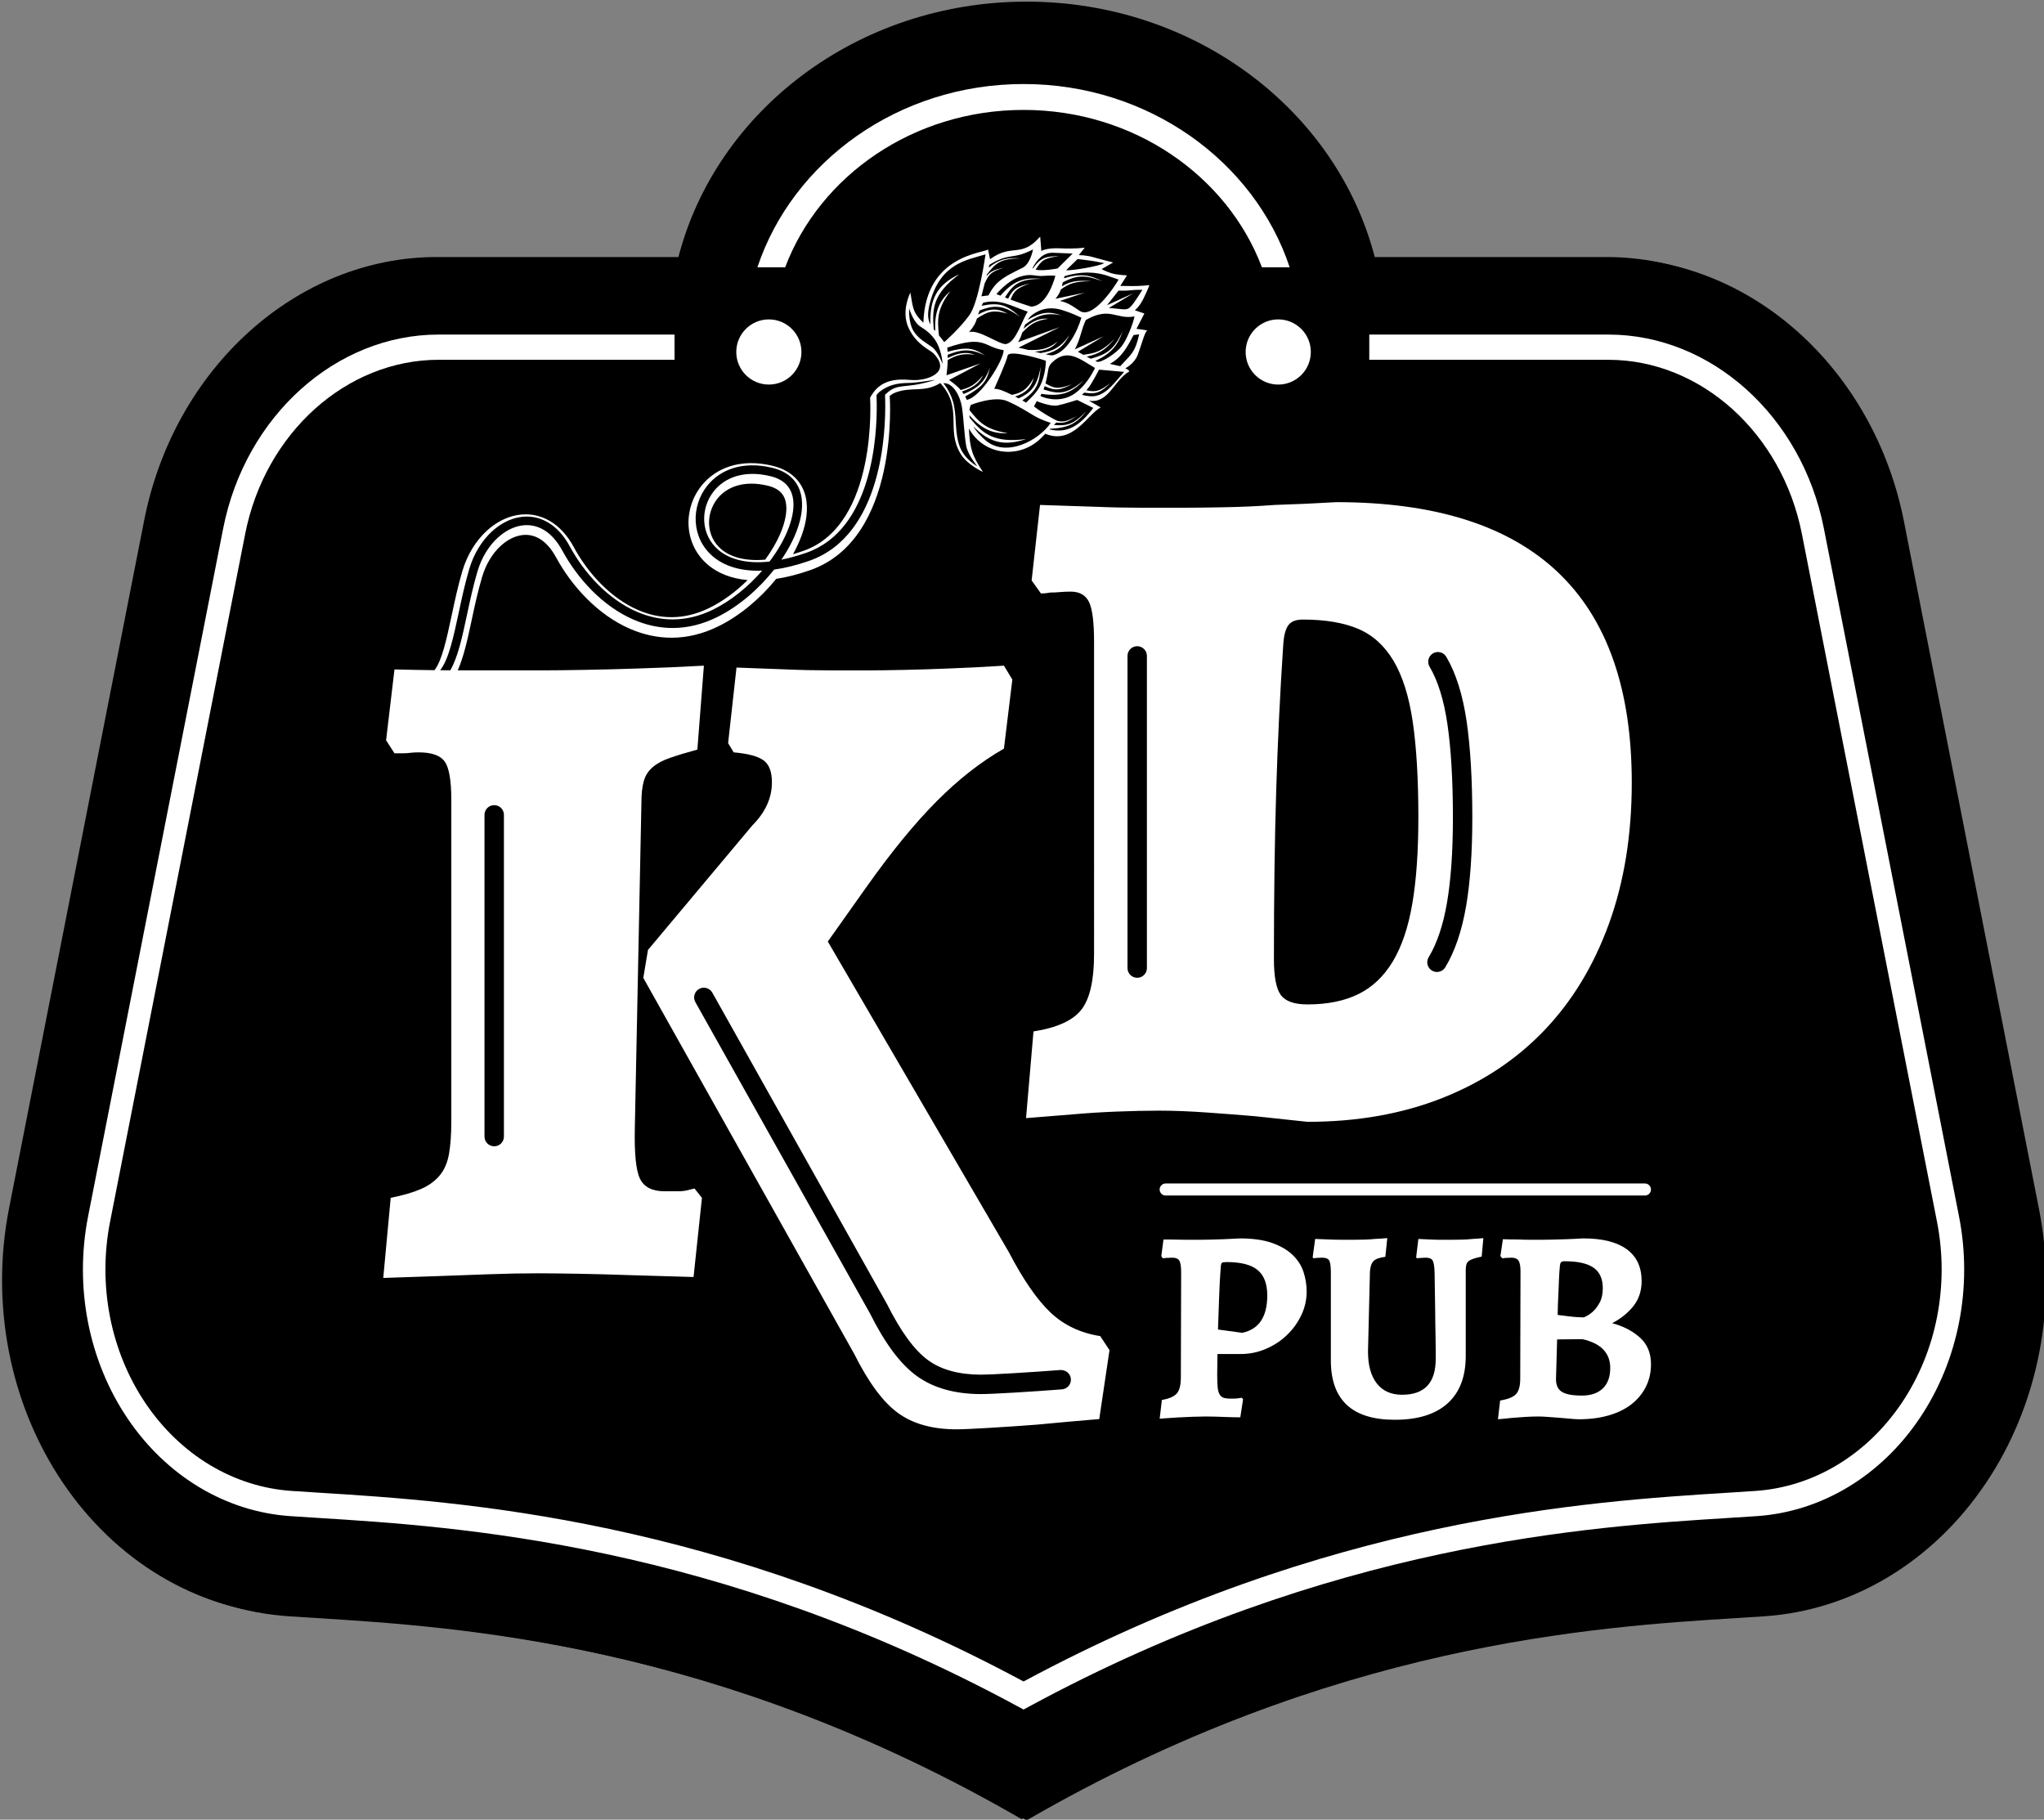
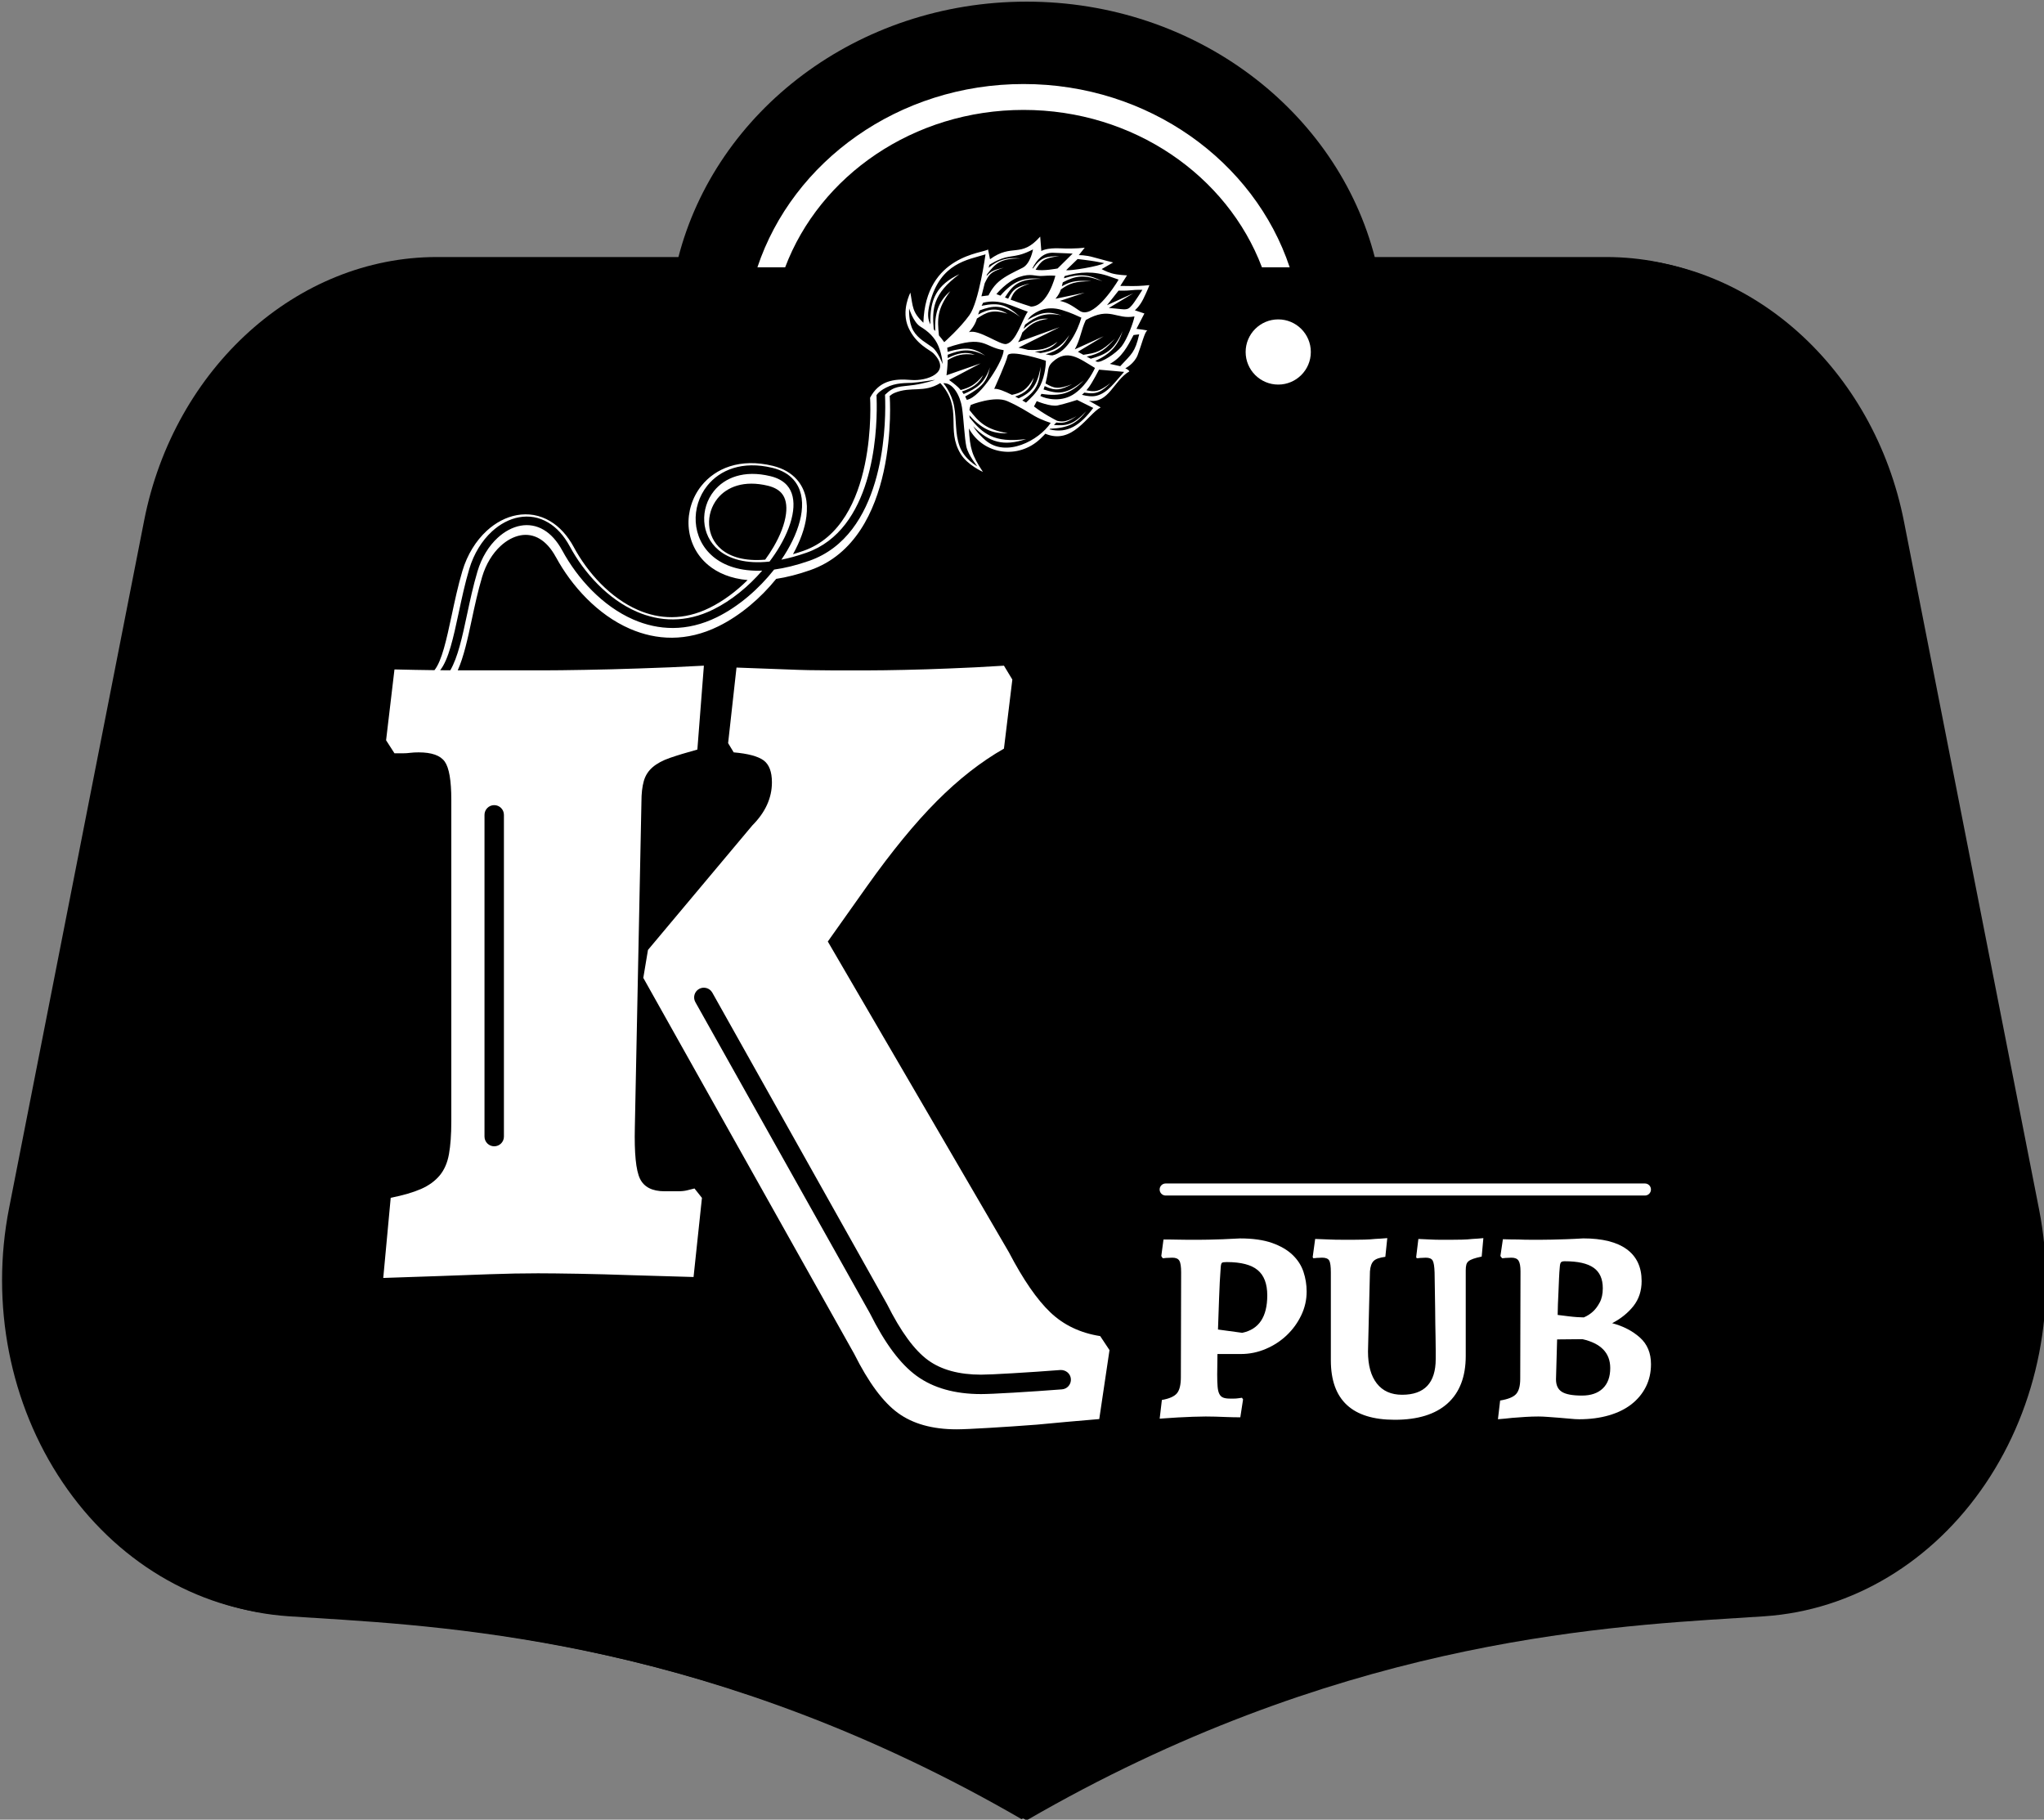
<svg xmlns="http://www.w3.org/2000/svg" version="1.1" x="0px" y="0px" width="164px" height="146px" viewBox="-0.166 -0.132 164 146" enable-background="new -0.166 -0.132 164 146" xml:space="preserve">
  <rect x="-0.166" y="-0.132" width="164" height="146" fill="#808080" stroke="none" />
  <defs>
</defs>
  <path d="M128.728,20.491c11.193,0,21.064,8.888,23.471,21.132l10.837,55.176c1.511,7.697-0.053,15.717-4.294,22.004  c-4.241,6.29-10.701,10.17-17.723,10.646c-0.698,0.049-1.44,0.093-2.221,0.142c-11.362,0.712-32.479,2.028-56.998,16.234  c-24.523-14.206-45.633-15.522-56.994-16.234c-0.783-0.047-1.524-0.093-2.226-0.142c-7.022-0.477-13.482-4.354-17.723-10.646  c-4.241-6.287-5.806-14.307-4.294-22.004l10.838-55.176c2.405-12.245,12.277-21.132,23.47-21.132H128.728z" />
  <path d="M163.438,96.897l-10.837-55.176c-2.405-12.245-12.277-21.132-23.471-21.132h-18.969C107.152,8.783,95.781,0,82.202,0  c-13.579,0-24.95,8.783-27.959,20.588H35.274c-11.193,0-21.065,8.888-23.47,21.132L0.966,96.897  c-1.512,7.696,0.053,15.716,4.294,22.004c4.24,6.291,10.701,10.169,17.723,10.646c0.702,0.048,1.443,0.095,2.226,0.142  c11.361,0.712,32.471,2.028,56.994,16.233c24.519-14.205,45.635-15.521,56.998-16.233c0.78-0.049,1.523-0.094,2.221-0.142  c7.021-0.478,13.481-4.357,17.723-10.646C163.385,112.613,164.948,104.593,163.438,96.897z" />
  <path fill="none" d="M53.958,32.462v-3.726H35.03c-7.405,0-13.935,5.88-15.525,13.979L8.667,97.892  c-1.001,5.091,0.036,10.397,2.839,14.557c2.806,4.158,7.079,6.728,11.724,7.042c0.673,0.047,1.387,0.092,2.146,0.138  c11.28,0.704,32.133,2.009,56.583,15.151c24.448-13.143,45.304-14.447,56.538-15.146l2.19-0.143  c4.644-0.314,8.917-2.884,11.723-7.044c2.805-4.157,3.84-9.464,2.84-14.555l-10.838-55.176c-1.592-8.101-8.122-13.98-15.525-13.98  h-19.188v3.726H53.958z" />
-   <path fill="#FFFFFF" d="M157.014,97.457l-10.838-55.174c-1.771-9.024-9.045-15.571-17.29-15.571h-19.188v2.024h19.188  c7.403,0,13.934,5.88,15.525,13.98l10.838,55.176c1,5.091-0.035,10.397-2.84,14.555c-2.806,4.16-7.079,6.729-11.723,7.044  l-2.19,0.143c-11.233,0.699-32.09,2.004-56.538,15.146c-24.45-13.143-45.303-14.447-56.583-15.151  c-0.759-0.046-1.473-0.091-2.146-0.138c-4.645-0.314-8.918-2.884-11.724-7.042c-2.803-4.159-3.84-9.466-2.839-14.557l10.838-55.178  c1.59-8.099,8.12-13.979,15.525-13.979h18.927v-2.024H35.03c-8.247,0-15.52,6.547-17.292,15.568L6.903,97.457  c-1.115,5.669,0.037,11.579,3.162,16.214c3.124,4.632,7.883,7.49,13.056,7.841c0.677,0.047,1.393,0.091,2.202,0.142  c11.165,0.698,31.949,1.998,56.242,15.163l0.394,0.213l0.394-0.213c24.292-13.165,45.078-14.465,56.248-15.163l2.193-0.142  c5.175-0.351,9.935-3.209,13.058-7.844C156.976,109.036,158.129,103.125,157.014,97.457z" />
  <path fill="#FFFFFF" d="M81.959,8.687c8.837,0,16.351,5.286,19.126,12.627h2.227C100.476,12.804,91.977,6.61,81.959,6.61  c-10.018,0-18.518,6.194-21.355,14.705h2.227C65.606,13.973,73.121,8.687,81.959,8.687z" />
  <path fill="#FFFFFF" d="M93.187,99.318c0.134,0,0.307,0,0.52,0s0.45,0.005,0.708,0.012c0.257,0.008,0.521,0.011,0.795,0.011  c0.271,0,0.525,0,0.761,0c0.207,0,0.49-0.003,0.85-0.011c0.361-0.007,0.734-0.019,1.115-0.032c0.428-0.016,0.891-0.037,1.392-0.067  c1.03,0,1.889,0.122,2.574,0.365c0.683,0.242,1.232,0.563,1.645,0.96s0.704,0.85,0.872,1.358c0.168,0.508,0.254,1.034,0.254,1.579  c0,0.663-0.143,1.296-0.431,1.899c-0.288,0.604-0.673,1.138-1.16,1.601c-0.484,0.464-1.048,0.832-1.689,1.104  c-0.639,0.273-1.306,0.409-1.998,0.409h-1.878l-0.021,1.634c0,0.412,0.011,0.743,0.033,0.993c0.022,0.251,0.068,0.445,0.144,0.586  c0.073,0.14,0.177,0.236,0.309,0.286c0.132,0.052,0.311,0.077,0.529,0.077c0.104,0,0.211,0,0.32,0c0.111,0,0.217-0.007,0.32-0.021  c0.118-0.016,0.229-0.03,0.333-0.045l0.087,0.133l-0.221,1.435c-0.367,0-0.729-0.007-1.081-0.021  c-0.296-0.015-0.601-0.026-0.917-0.033c-0.316-0.008-0.578-0.011-0.785-0.011c-0.279,0-0.624,0.007-1.036,0.022  c-0.414,0.014-0.815,0.032-1.205,0.055c-0.389,0.022-0.726,0.044-1.004,0.066c-0.279,0.021-0.428,0.032-0.442,0.032l0.177-1.501  c0.588-0.103,0.99-0.279,1.203-0.53c0.215-0.25,0.32-0.684,0.32-1.303l0.022-8.392c0-0.472-0.047-0.788-0.145-0.95  c-0.095-0.161-0.281-0.242-0.562-0.242c-0.075,0-0.158,0.003-0.254,0.011c-0.097,0.007-0.18,0.01-0.255,0.01  c-0.088,0.016-0.177,0.022-0.264,0.022l-0.112-0.176L93.187,99.318z M99.503,106.805c1.34-0.279,2.01-1.28,2.01-3.004  c0-0.927-0.258-1.604-0.772-2.031c-0.516-0.427-1.339-0.641-2.473-0.641c-0.207,0-0.337,0.019-0.388,0.056s-0.085,0.151-0.1,0.342  c-0.059,0.781-0.104,1.602-0.132,2.462c-0.03,0.862-0.059,1.712-0.089,2.551L99.503,106.805z" />
  <path fill="#FFFFFF" d="M109.595,108.307c0,1.104,0.235,1.958,0.708,2.562c0.471,0.604,1.148,0.906,2.03,0.906  c1.797,0,2.695-0.958,2.695-2.871c0-0.178,0-0.416,0-0.718c0-0.303-0.004-0.633-0.012-0.994c-0.006-0.361-0.015-0.74-0.021-1.138  c-0.008-0.397-0.012-0.787-0.012-1.171c-0.015-0.912-0.031-1.884-0.045-2.914c-0.015-0.486-0.065-0.807-0.154-0.962  c-0.087-0.153-0.271-0.23-0.552-0.23c-0.073,0-0.152,0.003-0.231,0.011c-0.081,0.007-0.16,0.01-0.232,0.01  c-0.088,0.016-0.177,0.022-0.264,0.022l-0.045-0.088l0.177-1.457c0.324,0.014,0.646,0.029,0.971,0.043  c0.266,0.016,0.548,0.022,0.851,0.022c0.302,0,0.556,0,0.763,0c0.279,0,0.577-0.003,0.894-0.011  c0.316-0.007,0.601-0.025,0.851-0.055c0.294-0.015,0.588-0.037,0.884-0.066l-0.134,1.479c-0.279,0.06-0.503,0.118-0.673,0.177  c-0.169,0.059-0.299,0.125-0.386,0.199c-0.089,0.073-0.148,0.169-0.177,0.286c-0.03,0.118-0.044,0.265-0.044,0.441v6.869  c0,1.664-0.487,2.934-1.459,3.81s-2.385,1.313-4.238,1.313c-3.418,0-5.126-1.59-5.126-4.771v-7.044c0-0.486-0.042-0.807-0.132-0.962  c-0.089-0.153-0.279-0.23-0.574-0.23c-0.072,0-0.147,0.003-0.221,0.011c-0.073,0.007-0.148,0.01-0.221,0.01  c-0.088,0.016-0.177,0.022-0.264,0.022l-0.045-0.088l0.199-1.457c0.353,0.014,0.72,0.029,1.103,0.043  c0.325,0.016,0.668,0.022,1.026,0.022c0.361,0,0.704,0,1.028,0c0.222,0,0.481-0.003,0.783-0.011  c0.302-0.007,0.592-0.025,0.872-0.055c0.324-0.015,0.649-0.037,0.974-0.066l-0.156,1.501c-0.471,0.06-0.787,0.174-0.949,0.343  c-0.162,0.17-0.258,0.445-0.286,0.829L109.595,108.307z" />
  <path fill="#FFFFFF" d="M123.266,113.519c-0.323,0-0.67,0.011-1.037,0.033c-0.369,0.021-0.722,0.048-1.061,0.077  c-0.383,0.044-0.767,0.081-1.147,0.11l0.176-1.502c0.633-0.103,1.059-0.275,1.28-0.519c0.221-0.243,0.332-0.651,0.332-1.226  l0.022-8.612c0-0.413-0.053-0.7-0.156-0.862c-0.102-0.161-0.294-0.242-0.573-0.242c-0.073,0-0.154,0.003-0.244,0.011  c-0.087,0.007-0.168,0.01-0.241,0.01c-0.089,0.016-0.176,0.022-0.266,0.022l-0.132-0.176l0.199-1.347  c0.439,0.014,0.854,0.021,1.234,0.021c0.339,0.016,0.678,0.022,1.017,0.022s0.61,0,0.817,0c0.19,0,0.475-0.003,0.85-0.011  c0.378-0.007,0.755-0.019,1.138-0.032c0.442-0.016,0.907-0.037,1.392-0.067c1.531,0,2.695,0.291,3.49,0.872  c0.796,0.582,1.193,1.433,1.193,2.552c0,0.779-0.22,1.446-0.653,1.999c-0.435,0.552-1.004,1.012-1.712,1.38  c0.885,0.235,1.625,0.617,2.221,1.147c0.597,0.531,0.895,1.245,0.895,2.143c0,0.663-0.136,1.267-0.409,1.811  c-0.272,0.545-0.659,1.013-1.158,1.403c-0.501,0.39-1.109,0.688-1.823,0.894c-0.714,0.206-1.505,0.31-2.373,0.31  c-0.207,0-0.453-0.015-0.74-0.045c-0.286-0.029-0.583-0.055-0.883-0.076c-0.302-0.022-0.597-0.045-0.884-0.066  C123.74,113.53,123.486,113.519,123.266,113.519z M124.769,107.334l-0.09,3.203c0,0.472,0.158,0.806,0.475,1.005  c0.316,0.198,0.853,0.298,1.603,0.298c0.72,0,1.28-0.191,1.678-0.574s0.596-0.928,0.596-1.635c0-1.206-0.742-1.979-2.23-2.317  L124.769,107.334z M124.813,105.37c0.323,0.045,0.617,0.081,0.883,0.11c0.235,0.029,0.466,0.052,0.695,0.067  c0.229,0.014,0.401,0.021,0.52,0.021c0.279-0.117,0.529-0.278,0.75-0.485c0.191-0.177,0.369-0.416,0.529-0.718  c0.162-0.302,0.244-0.681,0.244-1.137c0-0.751-0.246-1.3-0.74-1.646c-0.493-0.346-1.262-0.519-2.307-0.519  c-0.148,0-0.247,0.024-0.298,0.076c-0.053,0.052-0.085,0.158-0.1,0.321c-0.03,0.309-0.053,0.64-0.067,0.993  c-0.014,0.354-0.03,0.707-0.044,1.06c-0.015,0.354-0.028,0.693-0.045,1.017C124.819,104.854,124.813,105.134,124.813,105.37z" />
  <path fill="#FFFFFF" d="M131.815,95.79H93.362c-0.268,0-0.484-0.217-0.484-0.484s0.217-0.483,0.484-0.483h38.453  c0.268,0,0.483,0.216,0.483,0.483S132.083,95.79,131.815,95.79z" />
-   <circle fill="#FFFFFF" cx="61.523" cy="28.109" r="2.614" />
  <circle fill="#FFFFFF" cx="102.393" cy="28.109" r="2.615" />
  <path fill="none" d="M111.654,52.905c-0.723-1.221-1.671-2.081-2.841-2.58c-1.172-0.497-2.654-0.748-4.448-0.748  c-0.55,0-0.935,0.15-1.159,0.45c-0.224,0.298-0.362,0.821-0.411,1.57c-0.25,3.738-0.438,7.602-0.562,11.589  c-0.125,3.987-0.187,8.522-0.187,13.607c0,1.446,0.187,2.418,0.561,2.917c0.375,0.499,1.084,0.746,2.131,0.746  c1.595,0,2.953-0.273,4.075-0.821c1.121-0.548,2.044-1.422,2.767-2.616c0.722-1.197,1.245-2.742,1.569-4.637  s0.487-4.212,0.487-6.953c0-3.041-0.15-5.584-0.448-7.628C112.888,55.759,112.377,54.126,111.654,52.905z" />
  <path fill="none" d="M111.654,52.905c-0.723-1.221-1.671-2.081-2.841-2.58c-1.172-0.497-2.654-0.748-4.448-0.748  c-0.55,0-0.935,0.15-1.159,0.45c-0.224,0.298-0.362,0.821-0.411,1.57c-0.25,3.738-0.438,7.602-0.562,11.589  c-0.125,3.987-0.187,8.522-0.187,13.607c0,1.446,0.187,2.418,0.561,2.917c0.375,0.499,1.084,0.746,2.131,0.746  c1.595,0,2.953-0.273,4.075-0.821c1.121-0.548,2.044-1.422,2.767-2.616c0.722-1.197,1.245-2.742,1.569-4.637  s0.487-4.212,0.487-6.953c0-3.041-0.15-5.584-0.448-7.628C112.888,55.759,112.377,54.126,111.654,52.905z" />
-   <path fill="none" d="M111.654,52.905c-0.723-1.221-1.671-2.081-2.841-2.58c-1.172-0.497-2.654-0.748-4.448-0.748  c-0.55,0-0.935,0.15-1.159,0.45c-0.224,0.298-0.362,0.821-0.411,1.57c-0.25,3.738-0.438,7.602-0.562,11.589  c-0.125,3.987-0.187,8.522-0.187,13.607c0,1.446,0.187,2.418,0.561,2.917c0.375,0.499,1.084,0.746,2.131,0.746  c1.595,0,2.953-0.273,4.075-0.821c1.121-0.548,2.044-1.422,2.767-2.616c0.722-1.197,1.245-2.742,1.569-4.637  s0.487-4.212,0.487-6.953c0-3.041-0.15-5.584-0.448-7.628C112.888,55.759,112.377,54.126,111.654,52.905z" />
-   <path fill="#FFFFFF" d="M107.057,40.158c-1.695,0.1-3.341,0.175-4.935,0.223c-1.347,0.102-2.718,0.163-4.113,0.187  c-1.396,0.026-2.517,0.039-3.364,0.039c-0.798,0-1.82,0-3.065,0c-1.246,0-2.492-0.024-3.738-0.075  c-1.445-0.049-2.966-0.1-4.561-0.15l-0.674,6.057l0.748,1.046c0.25,0,0.498-0.024,0.749-0.075c0.247,0,0.509-0.01,0.785-0.037  c0.272-0.024,0.56-0.036,0.859-0.036c0.697,0,1.183,0.273,1.457,0.821c0.273,0.55,0.411,1.621,0.411,3.215V76.42  c0,2.094-0.337,3.576-1.009,4.448c-0.673,0.872-1.956,1.458-3.851,1.756l-0.598,6.955c1.196-0.102,2.442-0.2,3.739-0.3  c1.096-0.1,2.268-0.175,3.514-0.224c1.245-0.051,2.394-0.075,3.439-0.075c1.146,0,2.417,0.049,3.813,0.148  c1.395,0.1,2.691,0.199,3.888,0.3c1.395,0.15,2.791,0.299,4.187,0.448c3.987,0,7.59-0.635,10.805-1.906s5.944-3.077,8.187-5.421  c2.243-2.341,3.975-5.196,5.196-8.56c1.222-3.365,1.833-7.142,1.833-11.328C130.759,47.66,122.856,40.158,107.057,40.158z   M91.856,77.542c0,0.43-0.35,0.778-0.779,0.778s-0.778-0.349-0.778-0.778V52.494c0-0.43,0.349-0.779,0.778-0.779  s0.779,0.349,0.779,0.779V77.542z M113.149,72.382c-0.324,1.895-0.848,3.439-1.569,4.637c-0.723,1.194-1.646,2.068-2.767,2.616  c-1.122,0.548-2.48,0.821-4.075,0.821c-1.047,0-1.756-0.247-2.131-0.746c-0.374-0.499-0.561-1.471-0.561-2.917  c0-5.084,0.062-9.62,0.187-13.607c0.124-3.988,0.312-7.852,0.562-11.589c0.049-0.749,0.188-1.272,0.411-1.57  c0.225-0.3,0.609-0.45,1.159-0.45c1.794,0,3.276,0.251,4.448,0.748c1.17,0.499,2.118,1.359,2.841,2.58s1.233,2.854,1.534,4.896  c0.298,2.044,0.448,4.588,0.448,7.628C113.637,68.17,113.474,70.488,113.149,72.382z M117.467,72.57  c-0.34,1.981-0.901,3.633-1.671,4.907c-0.146,0.242-0.404,0.376-0.668,0.376c-0.137,0-0.275-0.036-0.401-0.111  c-0.368-0.223-0.487-0.701-0.265-1.069c0.668-1.107,1.163-2.576,1.47-4.366c0.315-1.841,0.476-4.136,0.476-6.821  c0-2.984-0.148-5.514-0.44-7.516c-0.284-1.933-0.766-3.484-1.433-4.612c-0.22-0.37-0.097-0.848,0.273-1.067  c0.371-0.22,0.849-0.095,1.066,0.274c0.771,1.302,1.32,3.045,1.634,5.179c0.304,2.078,0.457,4.682,0.457,7.742  C117.965,68.257,117.797,70.641,117.467,72.57z" />
  <path fill="#FFFFFF" d="M88.108,107.068c-1.596-0.249-2.929-0.884-4.001-1.906c-1.072-1.021-2.181-2.629-3.326-4.823L66.253,75.41  l3.141-4.432c1.993-2.805,3.862-5.085,5.608-6.837c1.745-1.752,3.539-3.156,5.383-4.208l0.674-5.541l-0.674-1.114  c-1.596,0.102-3.065,0.177-4.411,0.225c-1.197,0.051-2.381,0.087-3.551,0.112c-1.172,0.026-2.107,0.039-2.804,0.039  c-0.849,0-1.882,0-3.103,0c-1.222,0-2.405-0.024-3.552-0.075c-1.297-0.049-2.642-0.099-4.037-0.15l-0.673,6.064l0.448,0.74  c1.147,0.099,1.945,0.314,2.394,0.639c0.448,0.327,0.673,0.915,0.673,1.765c0,1.253-0.523,2.405-1.571,3.456l-8.374,9.991  l-0.375,2.243l16.92,30.164c1.146,2.292,2.317,3.876,3.514,4.746c1.197,0.872,2.767,1.311,4.71,1.311  c0.448,0,1.308-0.039,2.579-0.114c1.271-0.074,2.553-0.162,3.852-0.261c1.543-0.148,3.215-0.299,5.009-0.448l0.822-5.533  L88.108,107.068z M85.039,111.342c-1.303,0.1-2.589,0.187-3.866,0.263c-1.308,0.077-2.166,0.115-2.624,0.115  c-2.102,0-3.841-0.491-5.17-1.46c-1.308-0.951-2.535-2.596-3.751-5.027L55.627,80.274c-0.21-0.375-0.077-0.85,0.298-1.061  c0.376-0.208,0.85-0.076,1.061,0.298l14.019,24.992c1.104,2.206,2.205,3.708,3.292,4.497c1.057,0.771,2.487,1.162,4.253,1.162  c0.42,0,1.272-0.038,2.532-0.113c1.267-0.074,2.545-0.161,3.838-0.261c0.432-0.013,0.804,0.288,0.836,0.718  C85.789,110.935,85.469,111.309,85.039,111.342z" />
  <path fill="#FFFFFF" d="M62.983,38.808c-0.296-0.334-0.732-0.59-1.33-0.734c-2.129-0.519-3.678,0.122-4.537,1.193  c-0.56,0.698-0.83,1.58-0.777,2.442c0.053,0.854,0.426,1.688,1.151,2.294c0.855,0.716,2.2,1.127,4.087,0.921  c0.305-0.404,0.582-0.815,0.824-1.229c0.576-0.982,0.956-1.965,1.066-2.84C63.57,40.033,63.432,39.315,62.983,38.808z   M62.899,41.096c-0.103,0.811-0.458,1.732-1.002,2.657c-0.199,0.341-0.423,0.684-0.668,1.018c-1.629,0.14-2.784-0.217-3.52-0.833  c-0.617-0.517-0.933-1.227-0.979-1.959c-0.046-0.744,0.188-1.505,0.671-2.111c0.753-0.937,2.131-1.493,4.05-1.026  c0.494,0.122,0.85,0.323,1.082,0.586C62.882,39.822,62.986,40.408,62.899,41.096z" />
  <path fill="#FFFFFF" d="M91.655,25.02l-0.767-0.257c0,0,0.363-0.274,0.676-0.905c0.312-0.631,0.494-1.113,0.494-1.113  s-0.754,0.083-1.356,0.075c-0.603-0.008-0.981-0.012-0.981-0.012l0.539-0.848c0,0-0.732-0.02-1.233-0.164  c-0.498-0.146-0.799-0.339-0.799-0.339l0.921-0.531c0,0-0.874-0.213-1.554-0.41c-0.68-0.199-1.207-0.174-1.207-0.174l0.481-0.604  c0,0-0.743,0.111-1.932,0.055c-1.188-0.055-1.551,0.217-1.551,0.217l-0.092-1.16c-1.57,1.779-2.225,0.505-4.026,1.817l-0.16-0.787  c-0.345,0.316-5.012,0.43-5.187,5.882c-0.904-0.862-0.833-1.268-1.042-2.416c0,0-0.769,1.446-0.156,2.807  c0.612,1.359,1.732,1.789,2,2.059c1.54,1.56-0.556,2.251-1.783,2.142c-1.458-0.134-2.59,0.102-3.295,1.422  c0,0,0.668,10.184-5.354,12.291c-0.286,0.099-0.563,0.187-0.831,0.266c0.576-1.037,0.958-2.079,1.076-3.028  c0.145-1.148-0.078-2.182-0.767-2.963c-0.451-0.511-1.085-0.891-1.93-1.098c-2.643-0.641-4.605,0.203-5.723,1.596  c-0.743,0.929-1.102,2.102-1.032,3.245c0.072,1.156,0.579,2.286,1.569,3.116c0.763,0.637,1.813,1.089,3.165,1.208  c-0.911,0.903-1.961,1.692-3.066,2.235c-2.063,1.016-4.022,0.909-5.726,0.166c-2.219-0.965-4.036-2.981-5.144-5.026h0.002  c-0.528-0.979-1.183-1.667-1.899-2.095c-0.853-0.511-1.775-0.653-2.68-0.489c-0.865,0.156-1.701,0.597-2.421,1.26  c-0.855,0.789-1.558,1.898-1.951,3.223c-0.349,1.172-0.613,2.408-0.861,3.572c-0.415,1.943-0.784,3.638-1.379,4.384  c-1.016-0.012-2.081-0.032-3.208-0.06l-0.673,5.683l0.673,1.046h0.672c0.199,0,0.399-0.012,0.599-0.039  c0.199-0.024,0.423-0.036,0.672-0.036c1.047,0,1.744,0.247,2.094,0.746c0.348,0.497,0.523,1.515,0.523,3.059v25.815  c0,1.045-0.063,1.915-0.188,2.613c-0.124,0.695-0.373,1.268-0.747,1.716c-0.374,0.448-0.873,0.809-1.496,1.083  c-0.624,0.271-1.433,0.509-2.431,0.707l-0.598,6.43c1.445-0.051,2.916-0.1,4.412-0.149c1.295-0.049,2.654-0.1,4.075-0.148  c1.421-0.051,2.729-0.075,3.925-0.075c0.797,0,1.88,0.013,3.252,0.036c1.37,0.024,2.753,0.063,4.15,0.112  c1.595,0.051,3.29,0.099,5.083,0.149l0.673-6.348l-0.598-0.755c-0.2,0.051-0.399,0.102-0.598,0.15  c-0.199,0.051-0.448,0.075-0.748,0.075s-0.648,0-1.046,0c-0.998,0-1.658-0.337-1.982-1.009c-0.325-0.669-0.461-2.05-0.411-4.142  L51.3,64.185c0-0.647,0.061-1.192,0.187-1.641c0.124-0.446,0.361-0.819,0.71-1.12c0.349-0.298,0.809-0.547,1.383-0.746  c0.573-0.199,1.308-0.422,2.207-0.671l0.523-6.73c-1.846,0.102-3.59,0.177-5.235,0.225c-1.446,0.051-2.878,0.087-4.299,0.112  c-1.421,0.026-2.53,0.039-3.328,0.039h-6.504c-0.125,0-0.257-0.001-0.384-0.001c0.483-1.086,0.793-2.504,1.123-4.052  c0.237-1.109,0.489-2.286,0.835-3.448c0.306-1.032,0.839-1.886,1.48-2.477c0.496-0.458,1.051-0.754,1.606-0.856  c0.516-0.093,1.044-0.012,1.533,0.282c0.47,0.28,0.915,0.758,1.298,1.466l0.002-0.002c1.259,2.326,3.351,4.628,5.931,5.75  c2.123,0.925,4.557,1.063,7.117-0.201c1.75-0.862,3.378-2.256,4.627-3.801c0.83-0.125,1.737-0.353,2.724-0.698  c7.212-2.523,6.387-13.917,6.385-13.95l-0.037,0.002c0.128-0.112,0.271-0.213,0.44-0.282c1.337-0.54,2.318,0.035,3.655-0.783  c1.862,2.061,0.406,3.699,1.645,5.703c0.546,0.882,1.775,1.426,1.775,1.426c-0.895-1.347-1.039-1.884-1.128-3.487  c1.183,2.142,3.986,2.491,5.736,0.828c0.292-0.276,0.396-0.406,0.396-0.406c2.18,0.925,3.379-1.533,4.441-2.111l-0.941-0.536  c1.593,0.251,1.994-1.628,3.241-2.351c-0.036-0.13-0.32-0.25-0.32-0.25s0.71-0.349,0.99-1.063c0.277-0.712,0.582-1.907,0.756-1.945  c0.175-0.039-0.852-0.158-0.852-0.158L91.655,25.02z M38.708,65.246c0-0.43,0.349-0.779,0.779-0.779c0.43,0,0.779,0.349,0.779,0.779  v25.815c0,0.431-0.349,0.779-0.779,0.779c-0.43,0-0.779-0.349-0.779-0.779V65.246z M73.19,30.752  c-1.195,0.17-1.584,0.045-2.348,0.791c0.002,0.042,0.004,0.091,0.007,0.148c0.003,0.093,0.006,0.213,0.009,0.345  c0.048,2.383-0.208,10.77-6.091,12.827c-1.033,0.361-1.972,0.588-2.821,0.704c-1.22,1.549-2.839,2.959-4.584,3.819  c-2.416,1.19-4.71,1.061-6.711,0.191c-2.474-1.077-4.487-3.296-5.702-5.539h-0.001c-0.426-0.785-0.932-1.325-1.472-1.649  c-0.596-0.357-1.238-0.457-1.869-0.343c-0.645,0.117-1.282,0.456-1.843,0.973c-0.705,0.649-1.287,1.576-1.62,2.696  c-0.346,1.164-0.601,2.359-0.841,3.482c-0.38,1.785-0.728,3.395-1.338,4.452c-0.266-0.001-0.539-0.003-0.814-0.006  c0.684-0.87,1.06-2.614,1.482-4.588c0.245-1.148,0.506-2.369,0.853-3.537c0.369-1.239,1.022-2.274,1.815-3.006  c0.655-0.603,1.408-1.002,2.182-1.142c0.791-0.142,1.6-0.018,2.346,0.43c0.645,0.385,1.238,1.01,1.725,1.911  c1.15,2.127,3.048,4.227,5.371,5.237c1.828,0.795,3.924,0.913,6.134-0.176c1.462-0.72,2.832-1.85,3.931-3.12  c-1.761,0.071-3.061-0.39-3.937-1.122c-0.881-0.738-1.333-1.746-1.397-2.779c-0.063-1.026,0.26-2.079,0.928-2.915  c1.011-1.259,2.803-2.02,5.234-1.428c0.743,0.181,1.296,0.509,1.683,0.947c0.59,0.667,0.779,1.572,0.65,2.586  c-0.121,0.963-0.532,2.036-1.156,3.099c-0.144,0.245-0.3,0.491-0.466,0.734c0.621-0.124,1.291-0.307,2.013-0.56  c5.292-1.85,5.665-9.415,5.637-11.94c-0.002-0.217-0.007-0.398-0.012-0.534c0,0-0.001-0.002-0.001-0.004  c-0.002-0.065-0.004-0.12-0.006-0.165c0.023-0.039,0.062-0.085,0.11-0.138c0.119-0.126,0.316-0.288,0.667-0.469  c0.783-0.405,1.586-0.353,2.064-0.379c0.479-0.026,1.862-0.25,1.864-0.242C74.866,30.353,74.014,30.634,73.19,30.752z   M90.595,23.156c0.39-0.049,0.9-0.035,0.9-0.035s-0.661,1.057-0.862,1.262c-0.198,0.209-0.281,0.353-0.827,0.29  c-0.327-0.039-0.73-0.073-1.002-0.095l1.951-1.174l-2.102,0.953l0.927-1.17C89.58,23.187,90.203,23.203,90.595,23.156z   M87.348,28.651c-0.104-0.053-0.211-0.11-0.324-0.17c1.133-0.248,1.524-0.613,2.253-1.422c-1.096,1.039-1.458,1.118-2.521,1.276  c-0.164-0.089-0.318-0.174-0.438-0.244l2.065-1.243l-2.313,1.051c0.467-0.84,0.498-1.548,0.885-2.357  c1.955-1.107,2.413-0.014,3.904-0.286c-0.087,0.493-0.584,1.828-1.036,2.406c-0.453,0.578-1.644,1.326-1.956,1.233  c-0.036-0.012-0.091-0.034-0.153-0.063c1.253-0.596,1.811-1.231,2.196-2.403C89.201,28.004,88.571,28.302,87.348,28.651z   M81.563,31.829c-0.087-0.047-0.181-0.095-0.278-0.146c0.798-0.26,1.278-0.676,1.495-1.505c-0.545,1-1.03,1.217-1.754,1.371  c-0.536-0.268-1.121-0.516-1.42-0.483c0,0,1.012-2.241,1.069-2.643c0.083-0.583,3.073,0.375,3.075,0.393  c0.007,0.219-0.053,1.152-0.436,1.959c-0.286,0.604-0.842,1.089-1.156,1.396c0,0-0.116-0.071-0.298-0.174  c1.136-0.753,1.387-1.347,1.472-2.722C83.063,30.906,82.5,31.395,81.563,31.829z M78.31,25.109c0.039-0.116,0.079-0.227,0.122-0.334  c1.082-0.404,1.838-0.525,3.257,0.529c-1.052-0.963-1.652-1.199-3.095-0.902c0.071-0.148,0.122-0.244,0.122-0.244  c1.353-0.339,2.288,0.282,3.584,0.718c-0.46,0.649-0.927,2.423-1.728,2.594c-0.493,0.105-2.231-1.227-3-0.947  c0,0,0.501-0.513,0.645-1.097c0.751-0.491,1.231-0.767,2.45-0.387C79.857,24.55,79.175,24.623,78.31,25.109z M83.321,28.198  c-0.148-0.036-0.302-0.077-0.462-0.117c0.812-0.057,1.381-0.27,1.829-0.793c-0.921,0.671-1.47,0.68-2.36,0.655  c-0.277-0.069-0.544-0.136-0.772-0.181l3.298-1.645l-3.337,1.207c0.153-0.239,0.255-0.509,0.343-0.781  c0.585-0.592,0.999-0.949,2.084-1.099c-0.73-0.071-1.314,0.208-1.987,0.807c0.039-0.116,0.081-0.229,0.126-0.339  c0.902-0.669,1.566-1.01,2.919-0.742c-1-0.325-1.555-0.298-2.719,0.361c0.088-0.132,0.188-0.257,0.321-0.359  c0.363-0.274,1.16-0.821,2.444-0.428c0.771,0.235,1.206,0.466,1.549,0.612c-0.281,1.014-1.129,2.777-2.3,3.02  c-0.085,0.018-0.297-0.018-0.568-0.079c1.068-0.316,1.456-0.696,1.911-1.549C84.928,27.776,84.271,28.046,83.321,28.198z   M82.561,24.469c0,0-1.033-0.325-1.641-0.56c0.253-0.663,0.447-0.913,1.54-1.296c-0.92,0.221-1.341,0.375-1.736,1.221  c-0.09-0.036-0.176-0.071-0.258-0.103c0.648-1.016,1.103-1.487,2.928-1.489c-1.448-0.146-2.264,0.18-3.291,1.347  c-0.198-0.077-0.324-0.124-0.324-0.124s0.856-1.04,1.826-1.371c0.972-0.329,1.247-0.041,1.872-0.087  c0.627-0.051,1.034-0.016,1.034-0.016S83.928,24.422,82.561,24.469z M81.224,27.708c-0.007-0.002-0.016-0.004-0.022-0.004  c0.001-0.002,0.002-0.004,0.004-0.004L81.224,27.708z M83.391,31.468c1.552,0.235,2.388-0.039,3.405-1.085  c-1.411,1.185-2.062,1.104-3.233,0.732c0.036-0.089,0.063-0.179,0.092-0.268c0.898,0.436,1.317,0.286,2.19-0.15  c-1.144,0.434-1.429,0.333-2.124-0.063c0.077-0.29,0.126-0.572,0.173-0.821c0.064-0.355,0.053-0.592,0.403-0.911  c1.164-1.061,2.091-0.296,3.392,0.489c0,0-0.55,1.28-1.601,2.034c-1.049,0.757-2.304,0.46-2.783,0.211  C83.34,31.582,83.36,31.525,83.391,31.468z M88.854,22.047c0.454,0.162,0.732,0.255,0.732,0.255  c-0.388,0.666-2.096,3.219-3.138,2.499c-0.608-0.42-0.996-0.671-1.573-0.789l1.988-0.661l-2.344,0.489  c0.229-0.272,0.353-0.507,0.435-0.75c0.703-0.489,1.09-0.645,2.449-0.659c-0.998-0.069-1.53-0.069-2.373,0.404  c0.025-0.1,0.052-0.203,0.079-0.313c1.008-0.521,1.68-0.68,3.188-0.079c-1.051-0.552-1.87-0.633-3.099-0.248  c0.018-0.057,0.034-0.113,0.054-0.174C86.463,21.664,87.623,21.607,88.854,22.047z M87.649,20.832  c0.406,0.073,0.777,0.146,0.777,0.146c-0.309,0.241-2.813,0.653-3.049,0.564l0.919-0.891C86.297,20.651,87.246,20.761,87.649,20.832  z M84.321,20.148c0.832,0.028,1.576,0.067,1.576,0.067l-1.207,1.193c0,0-1.185,0.233-1.765,0.095  c0.463-0.712,0.649-0.939,1.896-1.081c-1.024,0.014-1.458,0.067-2.105,0.983l0.01,0.014c-0.015-0.012-0.041-0.018-0.053-0.03  C83.015,20.718,83.54,20.122,84.321,20.148z M79.021,21.883c0.677-0.876,1.073-1.28,2.696-1.28c-1.071-0.101-1.759,0.085-2.561,0.75  l0.058-0.231c0,0,0.765-0.529,1.568-0.651c0.803-0.12,0.951-0.178,1.227-0.275c0.278-0.096,0.708-0.316,0.708-0.316  s-0.197,1.152-0.839,1.474c-0.641,0.323-1.349,0.639-1.889,1.093c-0.542,0.457-0.841,1.122-0.841,1.122l-0.57,0.073l0.266-1.053  c0.34-0.691,0.44-0.9,1.525-1.243c-0.673,0.148-1.042,0.255-1.381,0.677L79.021,21.883z M74.458,24.126  c0.842-3.17,3.024-3.406,4.448-3.85c0,0-0.523,3.807-1.29,4.874c-0.767,1.067-2.022,2.172-2.022,2.172  c-0.148-0.211-0.288-0.383-0.424-0.542c-0.132-1.288-0.172-2.091,0.913-3.554c-0.971,0.834-1.27,1.789-1.213,3.201  c-0.041-0.046-0.081-0.093-0.118-0.138c-0.139-1.663-0.074-2.837,2.061-4.426c-1.791,0.852-2.397,1.99-2.327,4.034  C74.273,25.501,74.219,25.024,74.458,24.126z M74.645,27.738c-0.45-0.343-1.138-0.666-1.537-1.349  c-0.4-0.688-0.329-1.774-0.329-1.774s0.324,1.105,0.917,1.468c0.594,0.361,1.14,0.832,1.442,1.578  c0.302,0.748,0.328,1.417,0.328,1.417S75.095,28.081,74.645,27.738z M78.249,37.285c0,0-1.037-0.558-1.42-1.608  c-0.383-1.049-0.233-2.095-0.44-3.209c-0.207-1.111-0.866-1.85-0.866-1.85c0.785-0.067,1.357,1.039,1.495,1.937  c0.138,0.896,0.201,2.466,0.353,3.154C77.525,36.395,78.249,37.285,78.249,37.285z M77.403,31.951c0,0-0.045-0.116-0.129-0.274  c1.422-0.774,1.748-1.227,1.992-2.342c-0.451,1.304-1.08,1.702-2.112,2.146c-0.042-0.067-0.082-0.132-0.138-0.205  c0.853-0.28,1.388-0.643,1.696-1.308c-0.62,0.791-1.104,1.006-1.8,1.194c-0.064-0.075-0.123-0.15-0.202-0.223  c-0.283-0.259-0.543-0.454-0.726-0.584l2.531-1.334l-2.739,0.957c0.033-0.257,0.083-0.708,0.096-1.188c0-0.014,0-0.02,0-0.034  c0.658-0.369,1.154-0.564,2.178-0.424c-0.699-0.27-1.346-0.148-2.178,0.264c0.001-0.091,0.002-0.19,0.001-0.266  c1.052-0.399,1.784-0.552,3.015,0.073c-0.942-0.627-1.491-0.728-3.024-0.309c-0.012-0.219-0.031-0.331-0.031-0.331  c3.042-1.048,2.913-0.053,4.525,0.199C80.395,28.693,78.565,31.731,77.403,31.951z M78.902,35.192  c-0.229-0.199-0.677-0.608-0.987-1.128c1.283,1.318,2.474,1.631,4.25,1.03c-2.614,0.341-3.485-0.44-4.526-1.709  c-0.015-0.069-0.025-0.136-0.033-0.205c0.937,1.042,1.812,1.519,3.087,1.444c-1.762-0.292-2.306-0.88-3.079-1.862  c0.021-0.134,0.05-0.268,0.11-0.404c0,0,1.898-0.767,2.937-0.304c1.039,0.462,1.608,0.86,2.185,1.194  c0.578,0.335,1.292,0.548,1.292,0.548C83.195,35.21,80.549,36.614,78.902,35.192z M87.55,32.598  c-1.025,1.369-2.044,2.083-3.509,1.72l0.053-0.051c1.427-0.061,2.124-0.406,2.898-1.412c-1.046,1.117-1.61,1.192-2.597,1.109  l0.196-0.197c0.645,0.097,0.999-0.083,1.622-0.511c-0.79,0.446-1.094,0.489-1.557,0.375c-0.219-0.11-1.133-0.58-1.861-1.154  l0.222-0.426c0,0,1.103,0.468,1.683,0.345c0.58-0.124,1.556-0.44,1.556-0.44L87.55,32.598z M87.813,31.62  c-0.33,0.085-0.742,0.039-1.17-0.073c0,0,0.075-0.063,0.188-0.176c1.027,0.174,1.383-0.089,2.105-0.771  c-0.921,0.708-1.235,0.732-1.933,0.582c0.064-0.075,0.134-0.16,0.205-0.258c0.294-0.403,0.807-1.397,0.807-1.397l2.012,0.179  C89.299,30.507,88.721,31.391,87.813,31.62z M91.237,26.693c-0.337,1.455-0.592,1.552-1.521,2.556l-0.832-0.185  c0.968-0.529,1.403-1.373,1.902-2.314L91.237,26.693z" />
</svg>